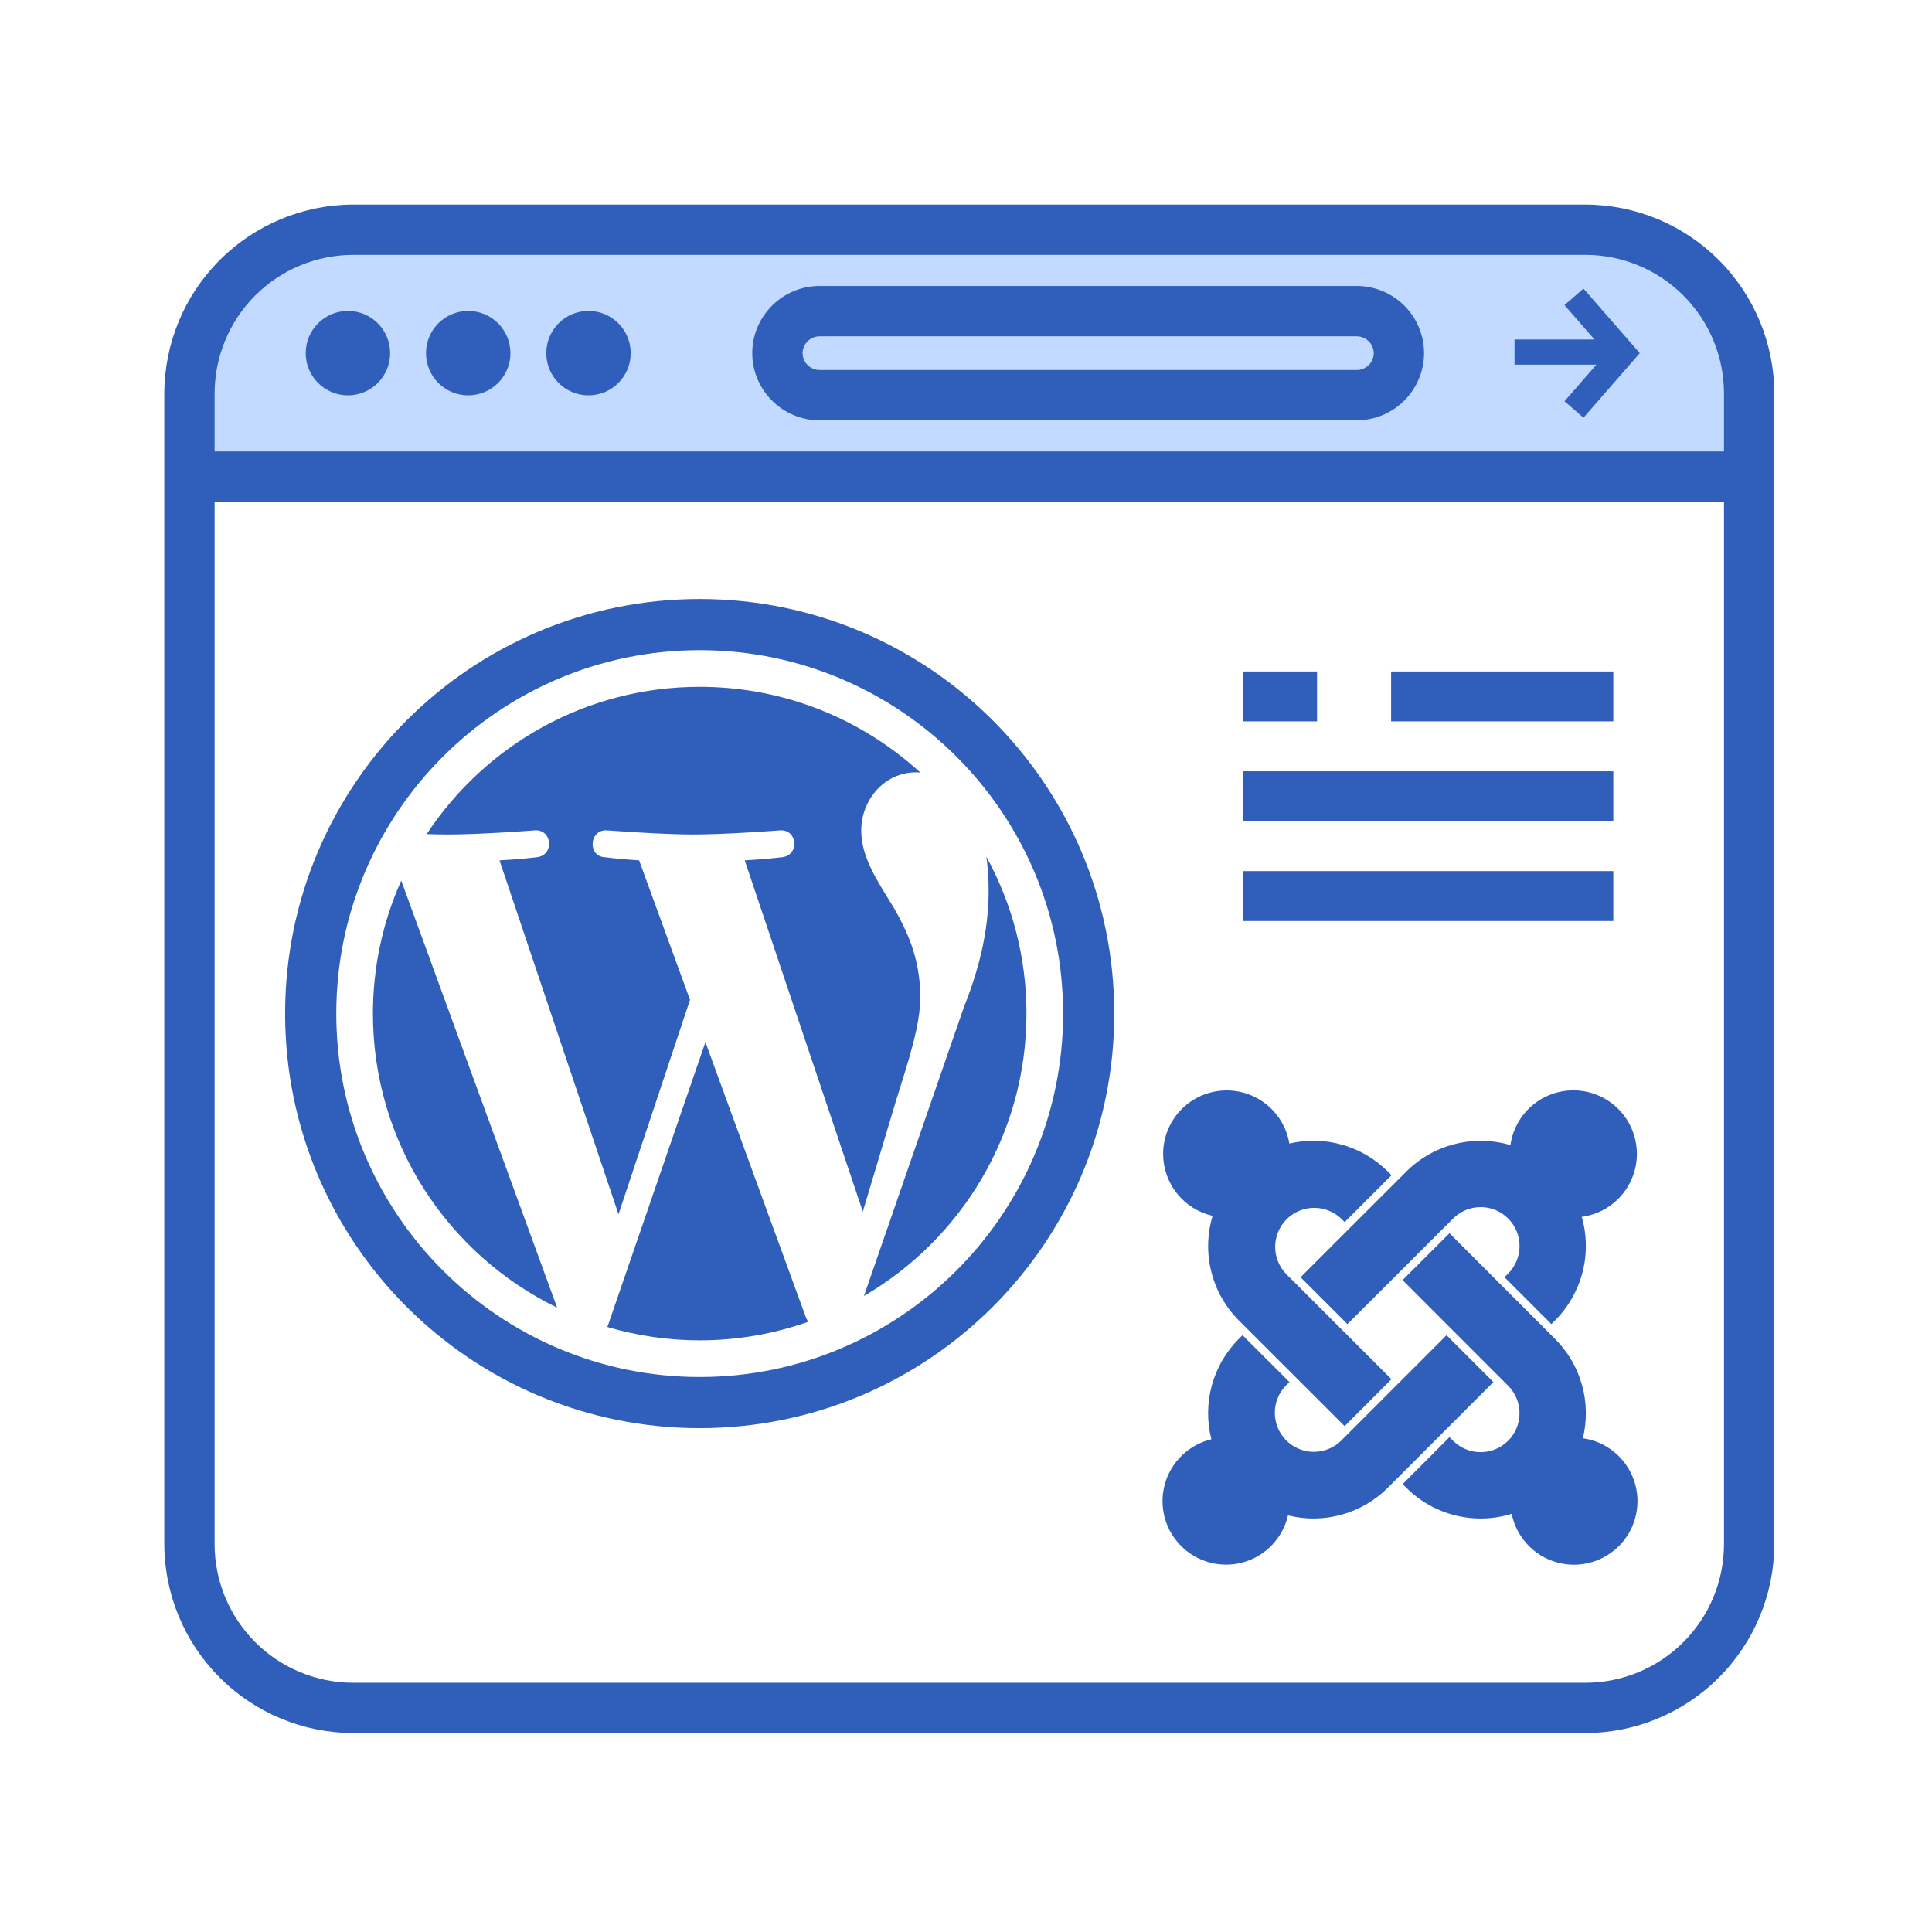
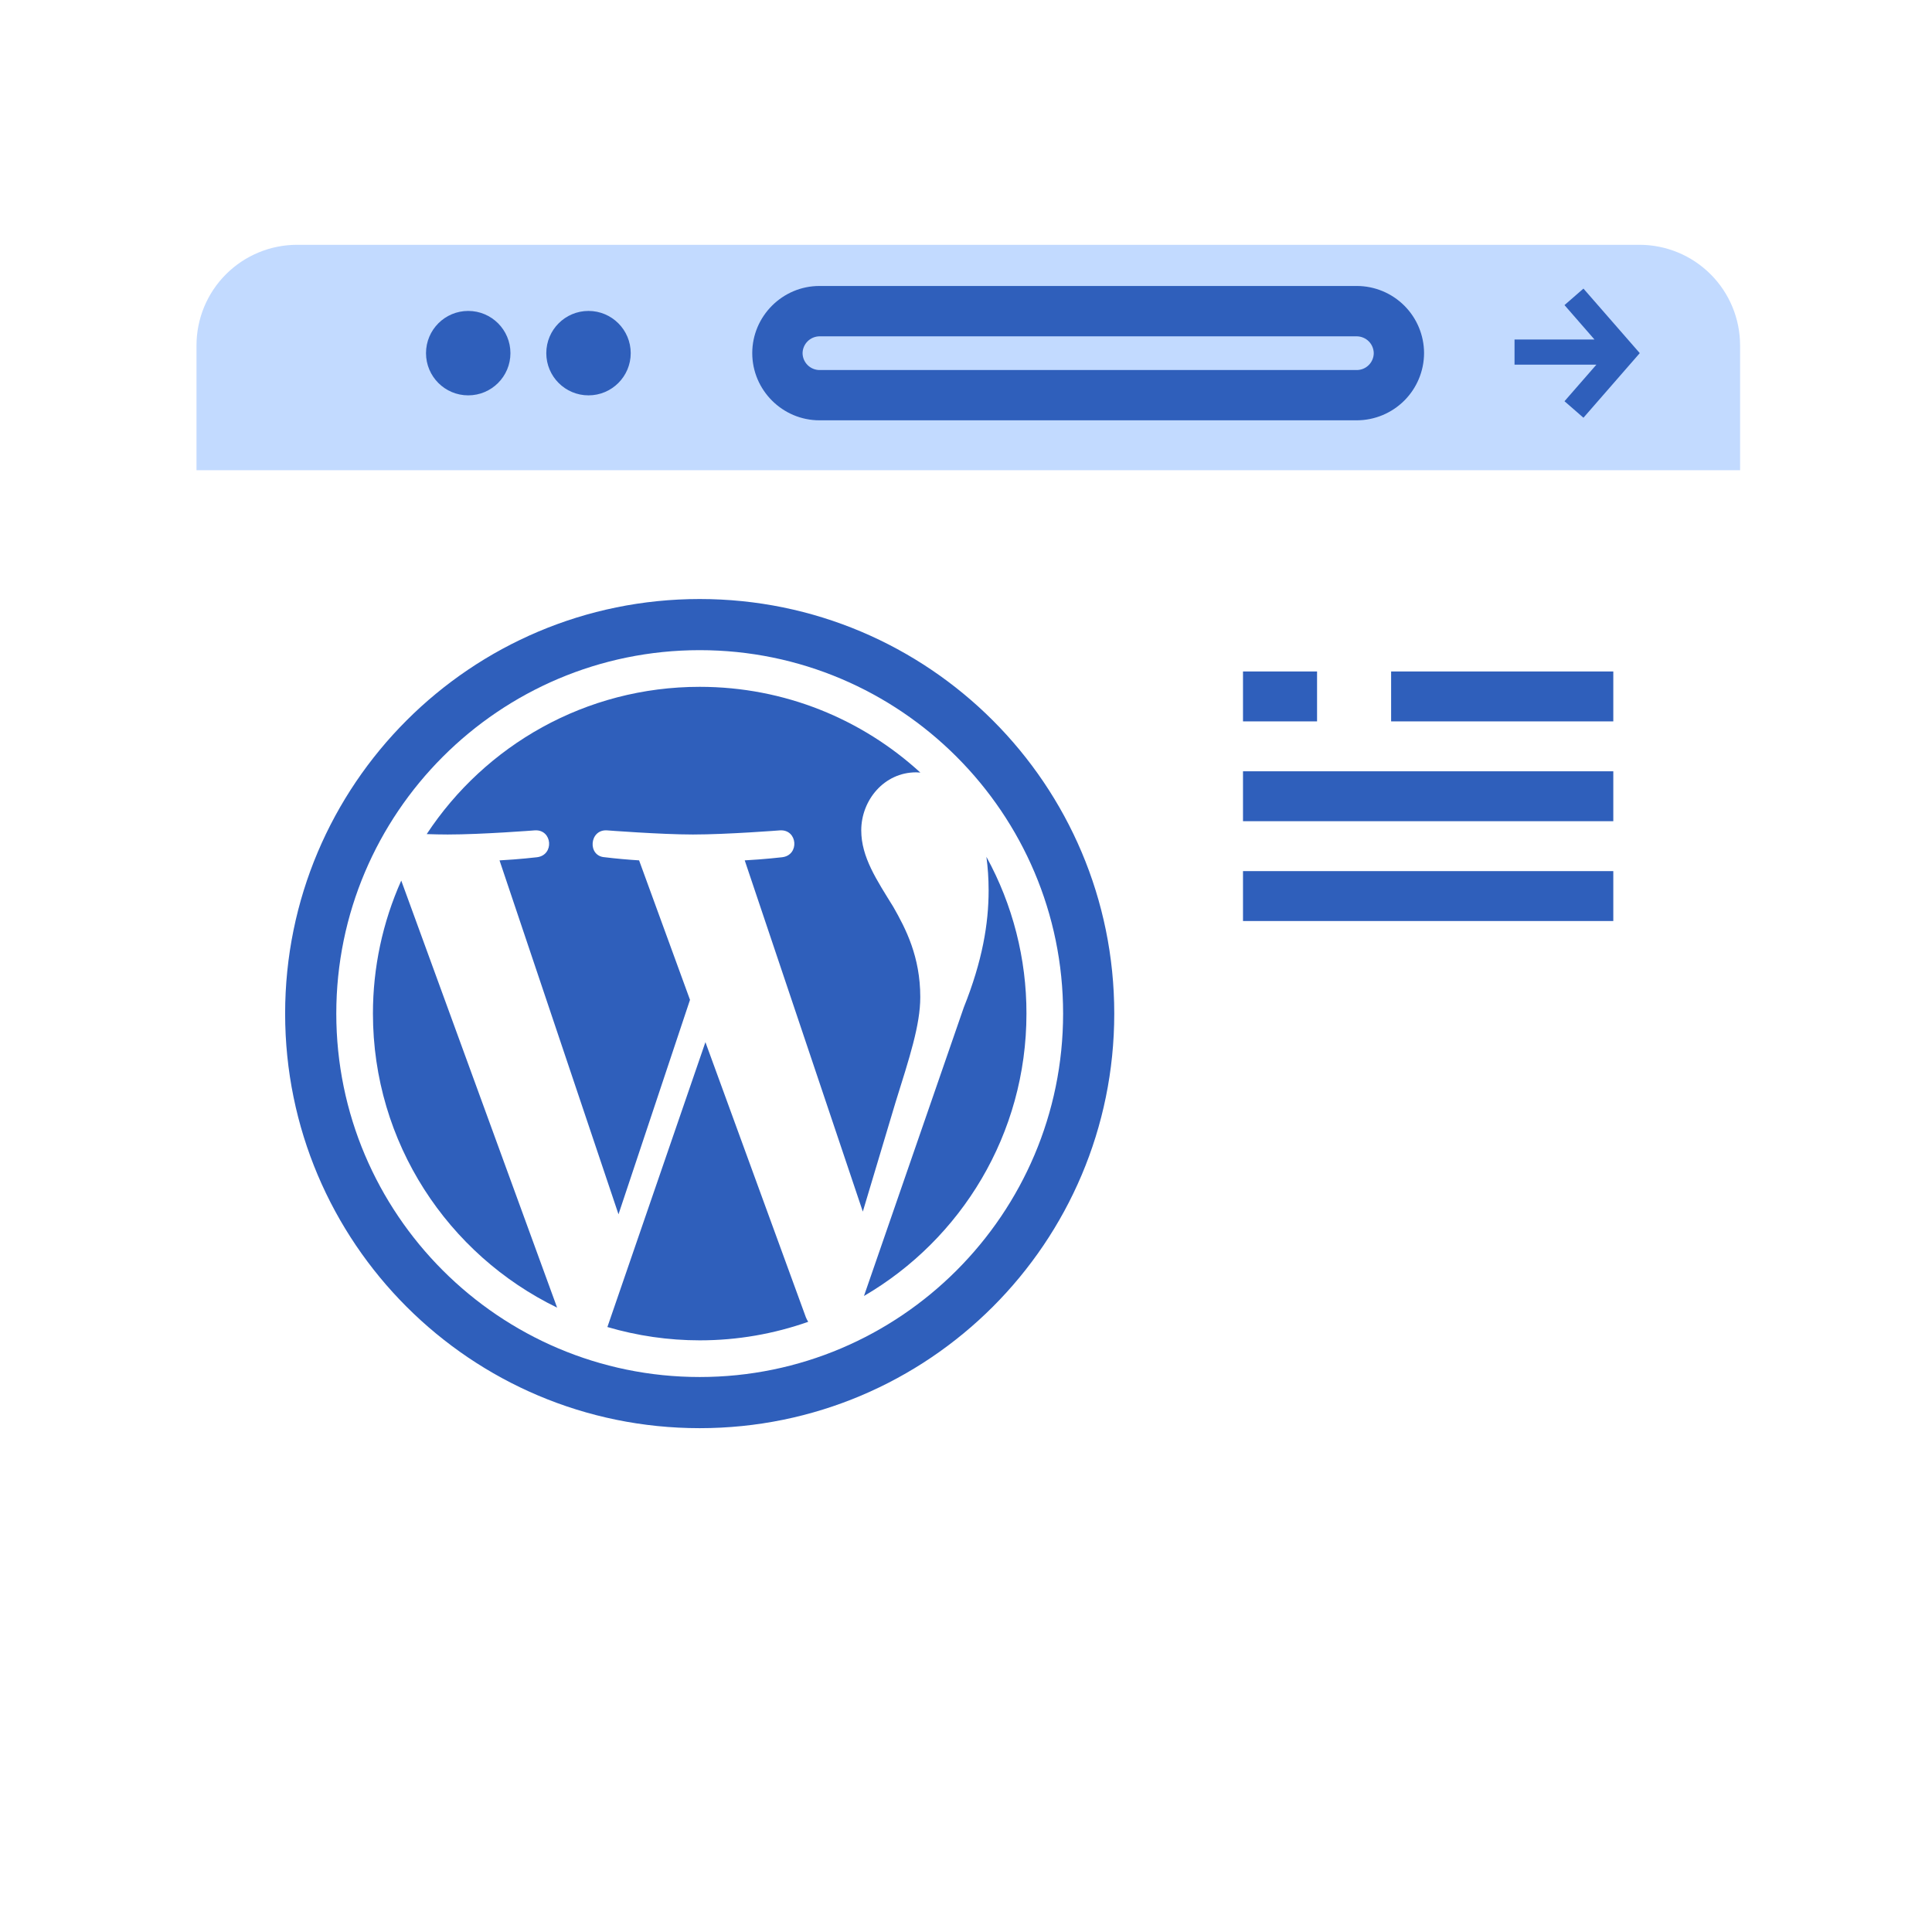
<svg xmlns="http://www.w3.org/2000/svg" width="96" height="96" viewBox="0 0 96 96" fill="none">
  <path d="M86.464 17.164V23.364H9.764V17.164C9.764 15.838 10.29 14.566 11.228 13.629C12.166 12.691 13.438 12.164 14.764 12.164H81.464C82.79 12.164 84.061 12.691 84.999 13.629C85.937 14.566 86.464 15.838 86.464 17.164Z" fill="#C2DAFF" />
-   <path d="M78.782 10.165H17.547C15.06 10.172 12.678 11.163 10.92 12.921C9.162 14.679 8.171 17.061 8.164 19.547V76.732C8.171 79.218 9.162 81.601 10.92 83.359C12.678 85.117 15.06 86.108 17.547 86.115H78.782C81.268 86.108 83.65 85.117 85.408 83.359C87.166 81.601 88.157 79.218 88.164 76.732V19.547C88.157 17.061 87.166 14.679 85.408 12.921C83.65 11.163 81.268 10.172 78.782 10.165ZM85.664 76.732C85.662 78.557 84.936 80.306 83.646 81.597C82.356 82.887 80.606 83.613 78.782 83.615H17.547C15.722 83.613 13.972 82.887 12.682 81.597C11.392 80.306 10.666 78.557 10.664 76.732V24.933H85.664V76.732ZM85.664 22.433H10.664V19.547C10.666 17.723 11.392 15.973 12.682 14.683C13.972 13.393 15.722 12.667 17.547 12.665H78.782C80.606 12.667 82.356 13.393 83.646 14.683C84.936 15.973 85.662 17.723 85.664 19.547V22.433Z" fill="#2F5FBB" />
  <path d="M80.164 43.285H61.764V45.765H80.164V43.285Z" fill="#2F5FBB" />
  <path d="M80.164 38.325H61.764V40.805H80.164V38.325Z" fill="#2F5FBB" />
  <path d="M65.444 33.365H61.764V35.845H65.444V33.365Z" fill="#2F5FBB" />
  <path d="M80.164 33.365H69.124V35.845H80.164V33.365Z" fill="#2F5FBB" />
-   <path d="M17.289 19.645C18.447 19.645 19.386 18.706 19.386 17.548C19.386 16.389 18.447 15.45 17.289 15.45C16.131 15.45 15.191 16.389 15.191 17.548C15.191 18.706 16.131 19.645 17.289 19.645Z" fill="#2F5FBB" />
  <path d="M23.265 19.645C24.424 19.645 25.363 18.706 25.363 17.548C25.363 16.389 24.424 15.45 23.265 15.45C22.107 15.45 21.168 16.389 21.168 17.548C21.168 18.706 22.107 19.645 23.265 19.645Z" fill="#2F5FBB" />
  <path d="M29.242 19.645C30.4 19.645 31.34 18.706 31.34 17.548C31.34 16.389 30.4 15.45 29.242 15.45C28.084 15.45 27.145 16.389 27.145 17.548C27.145 18.706 28.084 19.645 29.242 19.645Z" fill="#2F5FBB" />
  <path d="M77.739 15.16L79.229 16.87H75.256V18.12H79.324L77.739 19.937L78.681 20.757L81.479 17.547L78.681 14.34L77.739 15.16ZM67.424 14.21H40.716C38.881 14.21 37.379 15.713 37.379 17.547C37.379 19.382 38.881 20.885 40.716 20.885H67.424C68.308 20.882 69.155 20.529 69.78 19.904C70.405 19.279 70.758 18.432 70.761 17.547C70.759 16.663 70.407 15.815 69.782 15.19C69.156 14.564 68.308 14.212 67.424 14.21ZM67.424 18.387H40.716C40.495 18.384 40.284 18.295 40.128 18.139C39.971 17.982 39.882 17.771 39.879 17.55C39.882 17.329 39.971 17.118 40.128 16.961C40.284 16.805 40.495 16.716 40.716 16.712H67.424C67.645 16.716 67.856 16.805 68.013 16.961C68.169 17.118 68.258 17.329 68.261 17.55C68.259 17.771 68.17 17.983 68.013 18.139C67.857 18.296 67.645 18.385 67.424 18.387Z" fill="#2F5FBB" />
  <path d="M35.052 51.784L30.181 65.939C31.671 66.377 33.215 66.6 34.768 66.601C36.658 66.601 38.472 66.274 40.159 65.68C40.114 65.609 40.076 65.534 40.044 65.457L35.052 51.784ZM18.531 50.363C18.531 56.79 22.266 62.344 27.683 64.976L19.938 43.756C19.009 45.835 18.53 48.086 18.531 50.363Z" fill="#2F5FBB" />
  <path d="M45.728 49.544C45.728 47.538 45.008 46.148 44.39 45.066C43.567 43.729 42.795 42.596 42.795 41.259C42.795 39.766 43.927 38.377 45.522 38.377C45.594 38.377 45.662 38.386 45.732 38.389C42.844 35.744 38.996 34.128 34.769 34.128C29.096 34.128 24.105 37.038 21.203 41.446C21.551 41.458 21.899 41.465 22.248 41.466C23.946 41.466 26.576 41.26 26.576 41.26C27.451 41.207 27.553 42.493 26.68 42.596C26.68 42.596 25.8 42.7 24.821 42.752L30.733 60.338L34.286 49.681L31.756 42.751C31.187 42.716 30.619 42.664 30.053 42.596C29.179 42.545 29.281 41.208 30.156 41.26C30.156 41.26 32.837 41.466 34.432 41.466C36.13 41.466 38.76 41.26 38.76 41.26C39.636 41.208 39.739 42.493 38.863 42.596C38.863 42.596 37.983 42.699 37.005 42.751L42.873 60.204L44.493 54.793C45.194 52.547 45.728 50.934 45.728 49.544ZM49.014 42.574C49.084 43.09 49.124 43.647 49.124 44.243C49.124 45.891 48.817 47.743 47.89 50.059L42.93 64.397C47.756 61.583 51.004 56.353 51.004 50.364C51.008 47.641 50.324 44.961 49.014 42.574Z" fill="#2F5FBB" />
  <path d="M34.767 29.765C23.391 29.765 14.168 38.988 14.168 50.365C14.168 61.742 23.391 70.965 34.767 70.965C46.145 70.965 55.367 61.742 55.367 50.365C55.367 38.988 46.145 29.765 34.767 29.765ZM34.768 68.423C24.81 68.423 16.71 60.322 16.71 50.364C16.71 40.407 24.81 32.306 34.768 32.306C44.725 32.306 52.825 40.407 52.825 50.364C52.825 60.322 44.725 68.423 34.768 68.423Z" fill="#2F5FBB" />
  <g clip-path="url(#clip0_842_1883)">
-     <path d="M57.795 57.333C57.797 56.541 58.096 55.779 58.633 55.198C59.171 54.616 59.907 54.258 60.696 54.193C61.486 54.129 62.27 54.364 62.894 54.85C63.519 55.337 63.937 56.041 64.067 56.822C64.934 56.618 65.839 56.638 66.696 56.882C67.553 57.126 68.333 57.584 68.963 58.215L69.144 58.397L66.814 60.727L66.634 60.545C66.267 60.199 65.779 60.009 65.274 60.017C64.77 60.024 64.288 60.228 63.931 60.585C63.574 60.941 63.37 61.423 63.363 61.928C63.356 62.433 63.545 62.92 63.892 63.288L64.348 63.743L66.677 66.071L69.142 68.533L66.814 70.864L64.348 68.4L62.017 66.071L61.563 65.616C60.895 64.948 60.42 64.112 60.19 63.196C59.959 62.28 59.981 61.319 60.253 60.414C59.555 60.255 58.931 59.864 58.485 59.304C58.038 58.744 57.795 58.049 57.795 57.333ZM64.624 63.466L66.954 65.795L69.419 63.333L71.749 61.004L72.204 60.55C72.383 60.37 72.596 60.227 72.831 60.129C73.065 60.032 73.317 59.981 73.571 59.981C73.825 59.98 74.076 60.03 74.311 60.127C74.546 60.224 74.759 60.367 74.939 60.546C75.695 61.301 75.695 62.528 74.938 63.284L74.758 63.465L77.087 65.795L77.269 65.613C77.93 64.952 78.401 64.125 78.635 63.22C78.868 62.315 78.855 61.364 78.596 60.465C79.178 60.388 79.728 60.149 80.183 59.776C80.637 59.402 80.978 58.91 81.168 58.353C81.358 57.796 81.388 57.198 81.255 56.625C81.123 56.052 80.833 55.527 80.419 55.11C80.004 54.693 79.481 54.399 78.909 54.263C78.337 54.127 77.738 54.154 77.18 54.34C76.623 54.526 76.128 54.864 75.752 55.316C75.376 55.768 75.133 56.316 75.052 56.899C74.15 56.634 73.193 56.616 72.282 56.849C71.371 57.081 70.54 57.554 69.875 58.219L69.42 58.673L67.089 61.002L64.624 63.466ZM78.652 71.466C78.865 70.593 78.85 69.68 78.608 68.815C78.365 67.95 77.904 67.162 77.268 66.528L76.81 66.07L74.482 63.74L72.024 61.279L69.693 63.607L72.153 66.07L74.482 68.4L74.937 68.856C75.3 69.218 75.504 69.71 75.504 70.223C75.504 70.736 75.3 71.228 74.938 71.59C74.575 71.953 74.083 72.157 73.57 72.157C73.058 72.157 72.566 71.953 72.203 71.591L72.024 71.412L69.696 73.744L69.874 73.921C70.547 74.594 71.391 75.07 72.314 75.299C73.237 75.529 74.205 75.502 75.115 75.222C75.23 75.789 75.499 76.313 75.892 76.738C76.285 77.162 76.788 77.471 77.344 77.629C77.901 77.787 78.49 77.79 79.048 77.636C79.606 77.482 80.111 77.178 80.507 76.757C80.904 76.336 81.177 75.814 81.297 75.248C81.418 74.682 81.38 74.093 81.188 73.547C80.997 73.001 80.659 72.518 80.212 72.151C79.764 71.784 79.225 71.547 78.652 71.466ZM74.207 68.675L71.878 66.346L69.418 68.808L67.089 71.137L66.634 71.594C66.268 71.948 65.778 72.144 65.269 72.141C64.76 72.137 64.273 71.933 63.913 71.573C63.553 71.213 63.349 70.726 63.345 70.217C63.341 69.708 63.537 69.218 63.892 68.852L64.072 68.674L61.741 66.346L61.563 66.522C60.92 67.164 60.456 67.962 60.216 68.838C59.976 69.714 59.968 70.637 60.193 71.517C59.645 71.647 59.143 71.921 58.737 72.311C58.331 72.701 58.036 73.192 57.884 73.734C57.731 74.275 57.726 74.848 57.87 75.392C58.013 75.936 58.299 76.433 58.698 76.829C59.097 77.226 59.595 77.508 60.141 77.648C60.686 77.787 61.258 77.779 61.799 77.623C62.34 77.466 62.829 77.169 63.216 76.76C63.603 76.351 63.873 75.847 64 75.298C64.876 75.517 65.793 75.505 66.663 75.264C67.533 75.023 68.325 74.561 68.963 73.923L69.42 73.466L71.748 71.135L74.207 68.675Z" fill="#2F5FBB" />
-   </g>
+     </g>
  <defs>
    <clipPath id="clip0_842_1883">
-       <rect width="23.6" height="23.6" fill="white" transform="translate(57.766 54.164)" />
-     </clipPath>
+       </clipPath>
  </defs>
</svg>